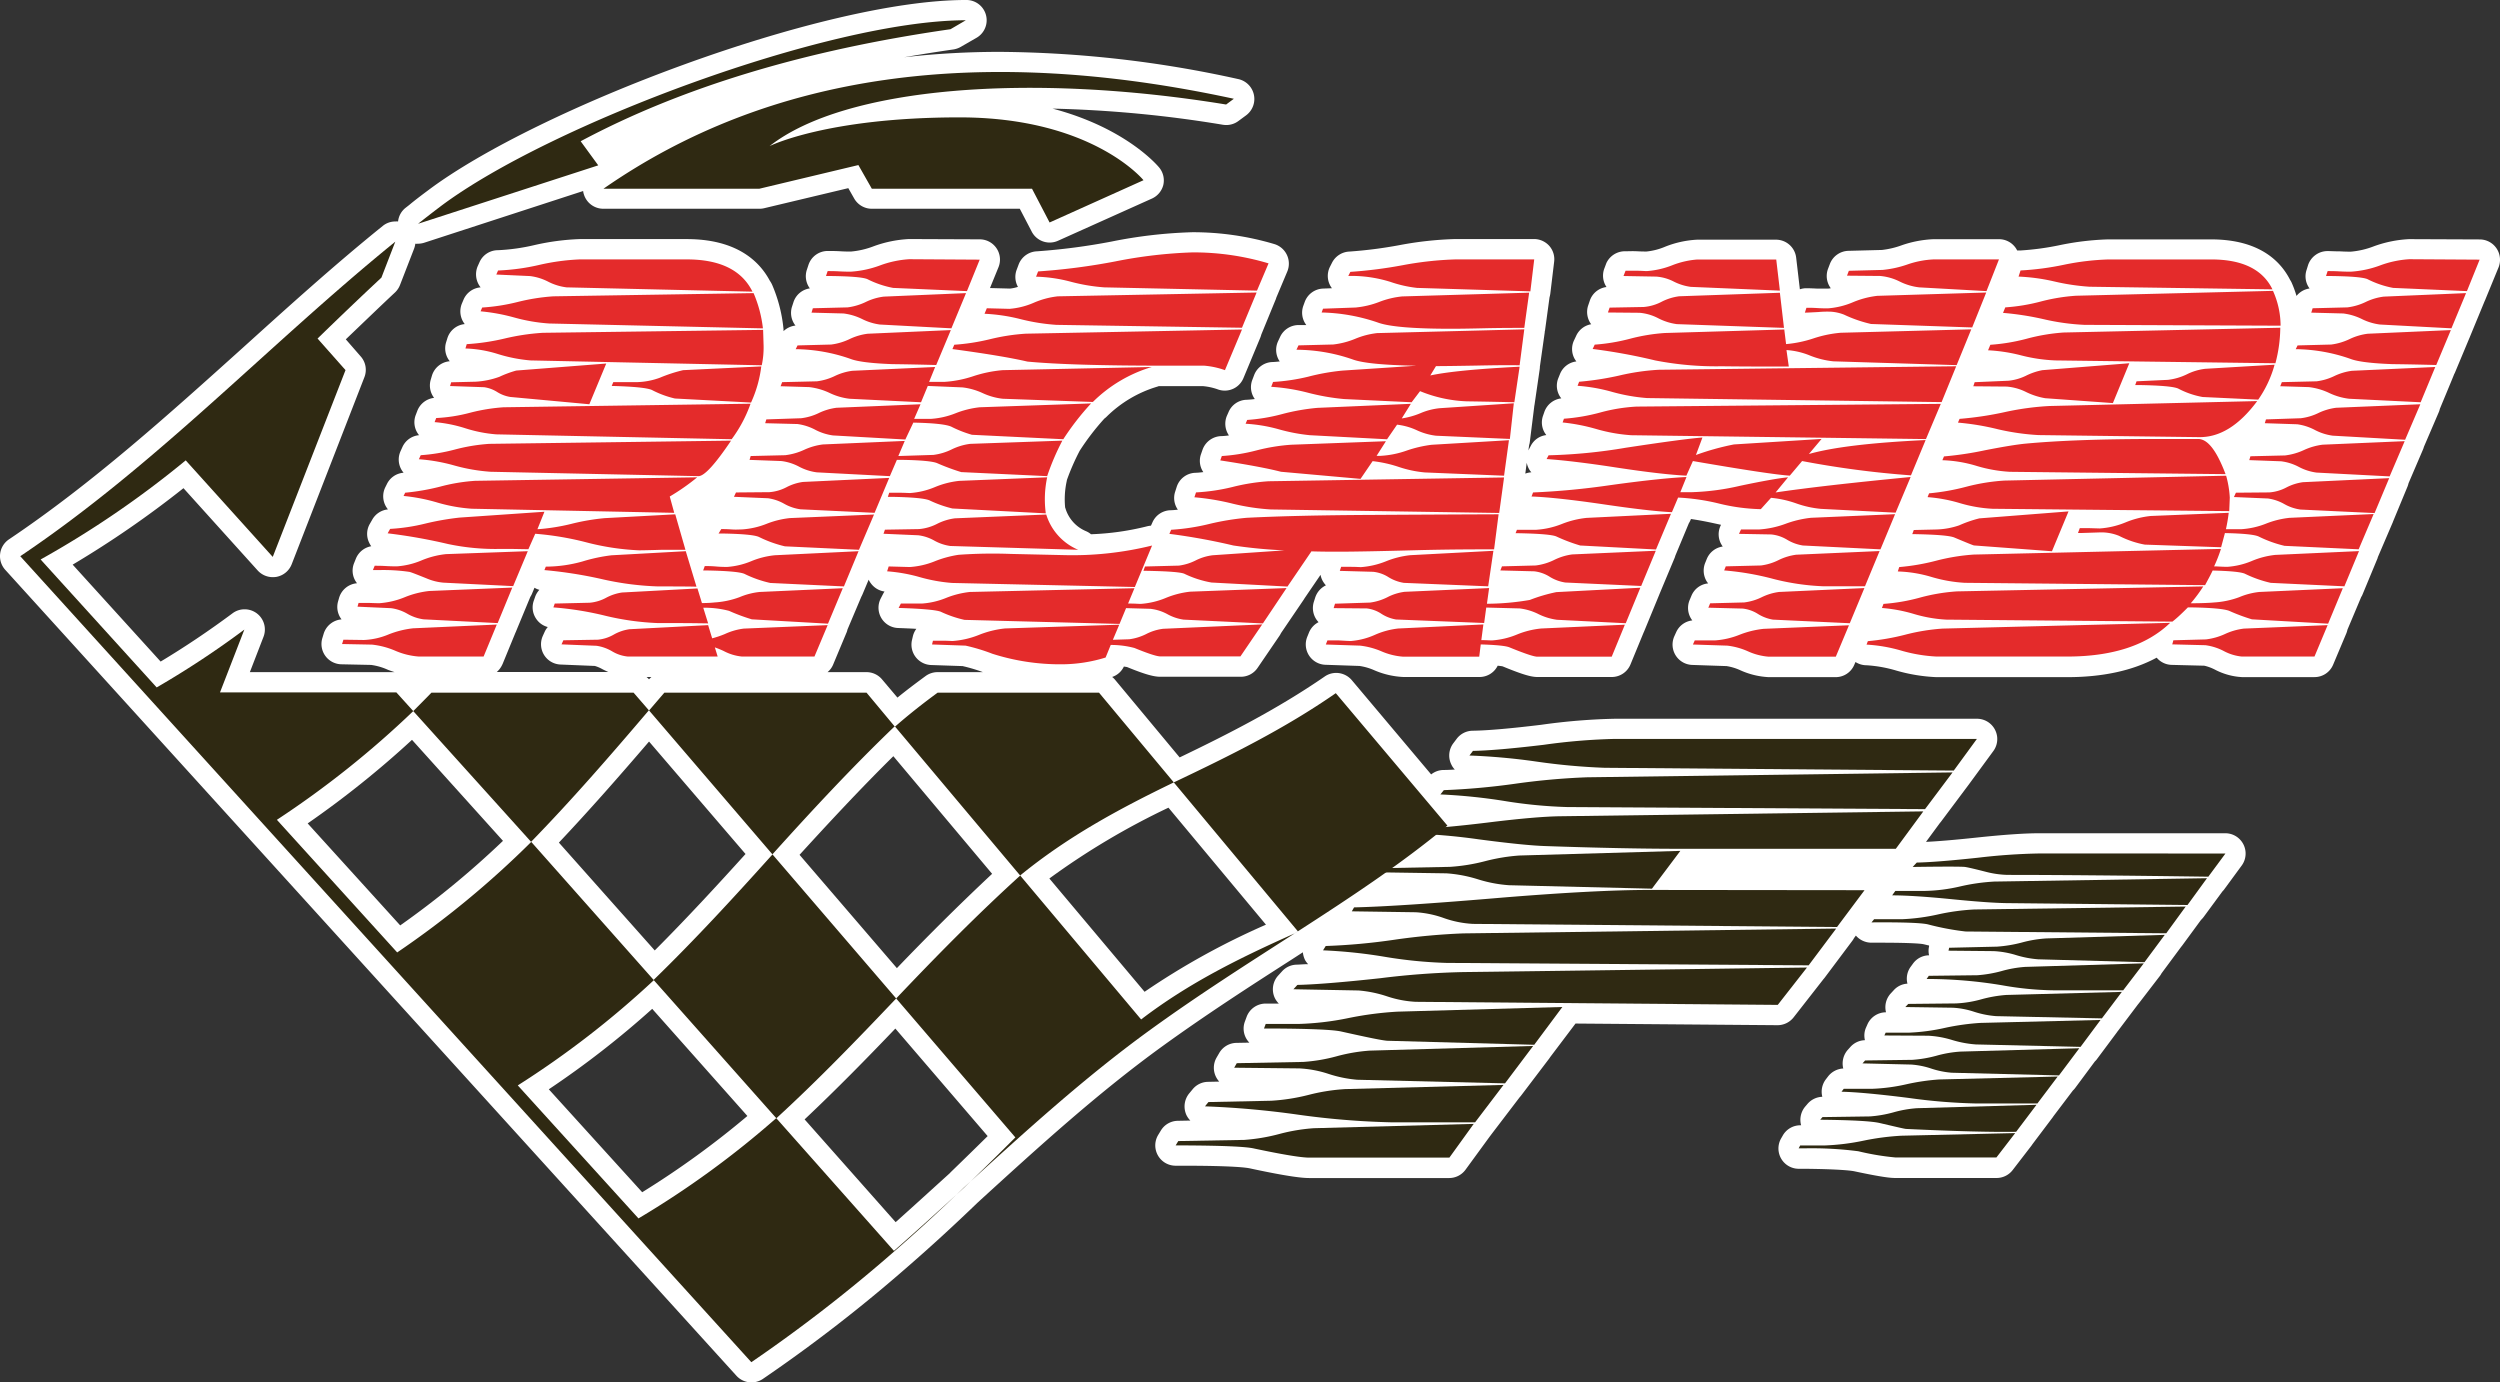
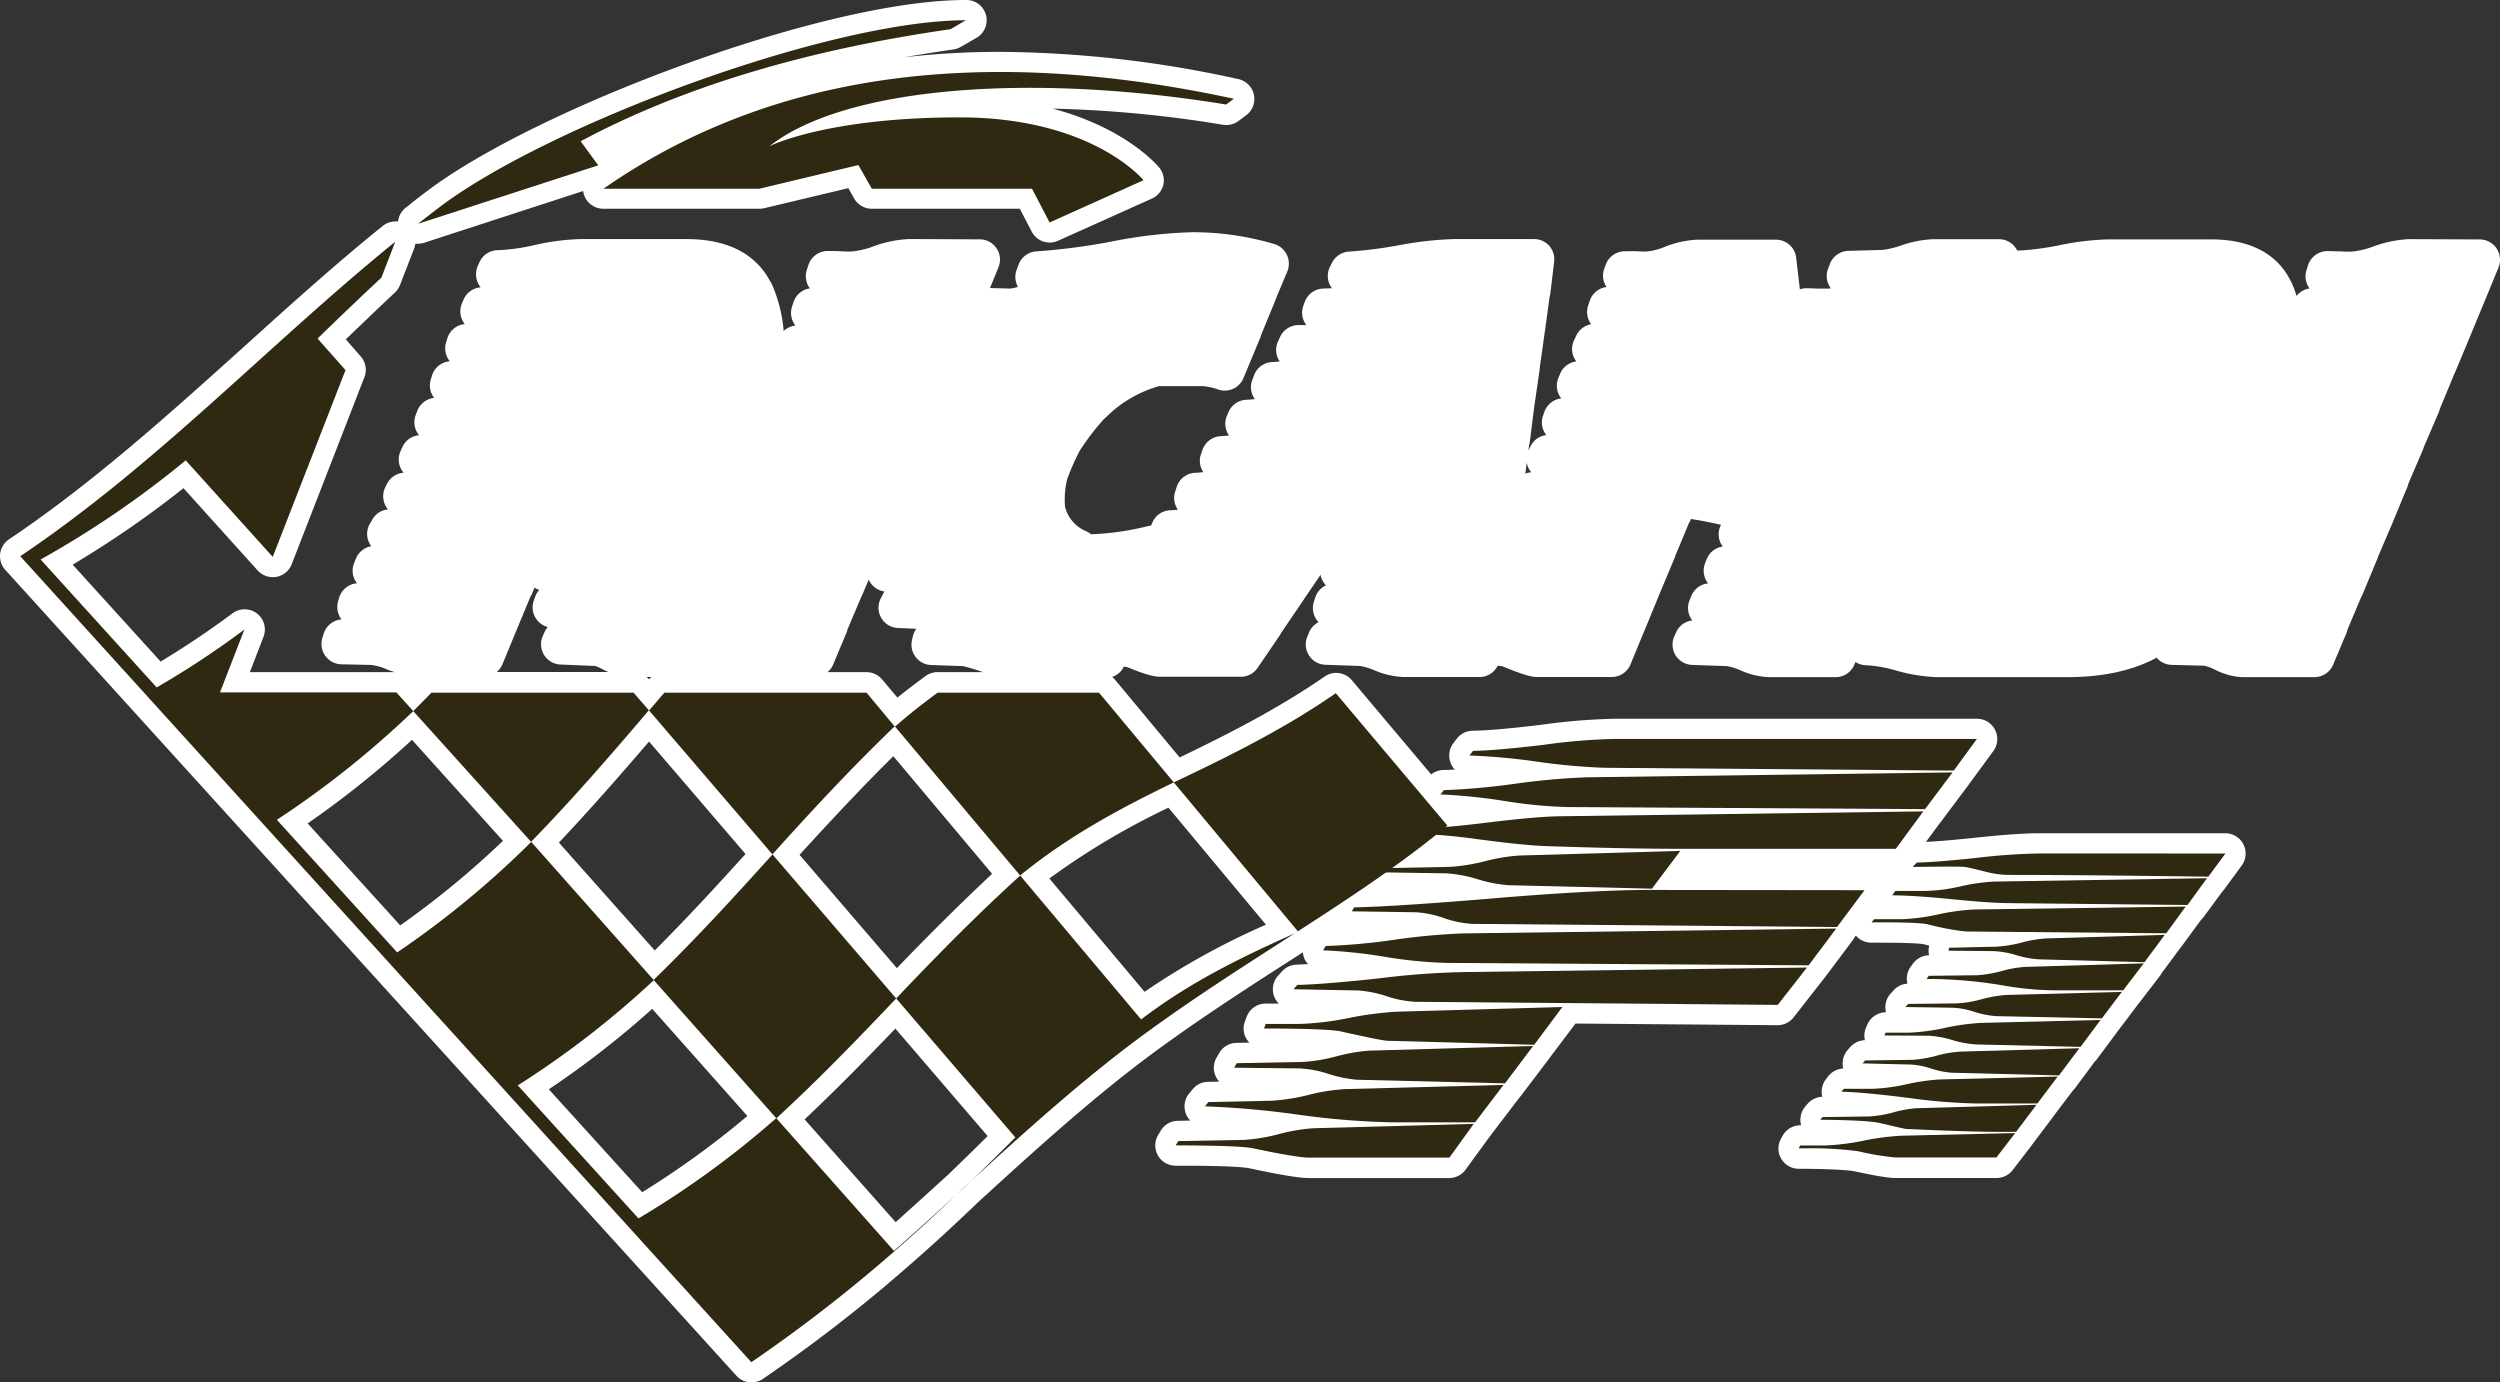
<svg xmlns="http://www.w3.org/2000/svg" viewBox="0 0 513.29 283.83">
  <rect x="0" y="0" width="513.29" height="283.83" fill="#333333" stroke="none" />
  <defs>
    <style>.cls-1{fill:#fff;}.cls-1,.cls-4{fill-rule:evenodd;}.cls-2,.cls-4{fill:#2f2912;}.cls-3{fill:#e42b2b;}</style>
  </defs>
  <title>ricambi_f1Risorsa 1</title>
  <g id="Livello_2" data-name="Livello 2">
    <g id="Livello_1-2" data-name="Livello 1">
      <path class="cls-1" d="M512.58,51a4.17,4.17,0,0,0-3.44-1.84l-14.54-.06a24.6,24.6,0,0,0-7.27,1.49,16.85,16.85,0,0,1-4.67,1.08c-.43,0-1.16,0-2.15-.06-1.15,0-2-.06-2.61-.06a4.22,4.22,0,0,0-4,2.83l-.31,1a4.14,4.14,0,0,0,.54,3.76.47.47,0,0,1,.06.09,4.17,4.17,0,0,0-2.68,1.53,21.2,21.2,0,0,0-1-2.73,3.26,3.26,0,0,0-.31-.55c-1.94-3.84-6.31-8.33-16.23-8.33H432.78a56.9,56.9,0,0,0-9.73,1.15,55.77,55.77,0,0,1-8.27,1.13,4.4,4.4,0,0,0-.62,0,4.29,4.29,0,0,0-.29-.5,4.17,4.17,0,0,0-3.45-1.82H397a22.78,22.78,0,0,0-6.61,1.27,17.4,17.4,0,0,1-4,.94l-6.89.18a4.19,4.19,0,0,0-3.78,2.65l-.38,1a4.2,4.2,0,0,0,.43,3.86,1.77,1.77,0,0,0,.12.17,3.76,3.76,0,0,1-.67.08l-2,0c-1-.05-1.8-.08-2.38-.08a4.08,4.08,0,0,0-1.3.22c0-.05-.76-6.51-.76-6.51a4.17,4.17,0,0,0-4.14-3.68H348.46a20.56,20.56,0,0,0-6.55,1.43,13.25,13.25,0,0,1-3.85,1c-.38,0-1,0-1.93-.05s-1.85,0-2.42,0A4.2,4.2,0,0,0,329.82,54l-.41,1.09a4.17,4.17,0,0,0,.43,3.84l0,0a4.15,4.15,0,0,0-3.44,2.84l-.34,1a4.23,4.23,0,0,0,.58,3.73.19.19,0,0,1,.06.07A4.17,4.17,0,0,0,323.59,69l-.42.89a4.15,4.15,0,0,0,.11,3.76,6,6,0,0,0,.37.56,4.15,4.15,0,0,0-3.37,2.61l-.34.84a4.16,4.16,0,0,0,.4,3.84c.08.1.15.21.22.29a4.21,4.21,0,0,0-3.46,2.73l-.27.78a4.12,4.12,0,0,0,.43,3.72c.09.11.15.22.22.31a4.11,4.11,0,0,0-3.16,2.16s-.48.9-.52,1l.16-1.13a2.87,2.87,0,0,0,.14-.66L315,83.5a1.67,1.67,0,0,1,.05-.31l1.06-7.28a3.38,3.38,0,0,0,.05-.62l1-7.07s0-.23.05-.31l.93-6.85a6.08,6.08,0,0,0,.16-.74l.79-6.57a4.15,4.15,0,0,0-1-3.27,4.21,4.21,0,0,0-3.12-1.4H298.82a71.81,71.81,0,0,0-11.54,1.26,90.21,90.21,0,0,1-10.22,1.31,4.2,4.2,0,0,0-3.58,2.3l-.42.83a4.19,4.19,0,0,0,.18,4.07l.22.33-1.82.07A4.17,4.17,0,0,0,267.88,62l-.28.77a4.16,4.16,0,0,0,.46,3.76,2.12,2.12,0,0,0,.15.21l-1.69,0a4.19,4.19,0,0,0-3.69,2.42l-.42.9a4.2,4.2,0,0,0,.24,4l.11.15c-.64.07-1.12.11-1.47.12a4.15,4.15,0,0,0-3.78,2.64l-.38,1a4.17,4.17,0,0,0,.41,3.83,1,1,0,0,1,.09.13c-.74.1-1.28.13-1.66.15a4.13,4.13,0,0,0-3.74,2.55l-.34.77a4.23,4.23,0,0,0,.35,3.88l.08.12a13.56,13.56,0,0,1-1.57.14,4.21,4.21,0,0,0-3.83,2.74l-.31.89a4.13,4.13,0,0,0,.32,3.56l.13.2c-.7.09-1.21.13-1.59.14a4.17,4.17,0,0,0-3.85,2.82l-.32,1a4.16,4.16,0,0,0,.49,3.69.13.13,0,0,1,.05.06c-.64.08-1.13.11-1.48.12a4.16,4.16,0,0,0-3.73,2.46l-.32.71a4.63,4.63,0,0,0-.88.15A54.94,54.94,0,0,1,224,109.69a3.91,3.91,0,0,0-1-.62,7.4,7.4,0,0,1-4.26-4.74.69.69,0,0,0-.05-.13,17.45,17.45,0,0,1,.31-5.35l.06-.32a47,47,0,0,1,2.63-6s0,0,0,0a50.88,50.88,0,0,1,5.07-6.6,3,3,0,0,0,.44-.37,24.93,24.93,0,0,1,10.36-6.16,3.59,3.59,0,0,0,.35-.12c.37,0,9.08,0,9.08,0a12.32,12.32,0,0,1,3,.65,4.2,4.2,0,0,0,1.47.27,4.15,4.15,0,0,0,3.84-2.57l3.46-8.31a4.79,4.79,0,0,0,.21-.64l2.87-7a3.1,3.1,0,0,0,.21-.58l2.25-5.35a4.2,4.2,0,0,0-2.63-5.63,58.6,58.6,0,0,0-16.88-2.44,97.62,97.62,0,0,0-16.6,1.92,129.73,129.73,0,0,1-15.29,2,4.19,4.19,0,0,0-3.74,2.66l-.4,1.07a4.18,4.18,0,0,0,.24,3.57,8,8,0,0,1-1.62.35l-4.12-.11L205,54.88a4.16,4.16,0,0,0-3.85-5.74l-14.52-.06a24.6,24.6,0,0,0-7.28,1.49,17,17,0,0,1-4.68,1.08c-.42,0-1.14,0-2.14-.06s-2-.06-2.6-.06A4.16,4.16,0,0,0,166,54.36l-.33,1a4.2,4.2,0,0,0,.54,3.76l.07.09a4.14,4.14,0,0,0-3.39,2.9l-.29.89a4.2,4.2,0,0,0,.59,3.67,1.15,1.15,0,0,0,.14.17,4.25,4.25,0,0,0-2.46,1.15v-.29a3.93,3.93,0,0,0-.06-.6s0,0,0-.08a30.27,30.27,0,0,0-2.21-8.39,5,5,0,0,0-.55-1c-2.13-4-6.8-8.54-17.06-8.54H119a49.22,49.22,0,0,0-9.23,1.22,40.65,40.65,0,0,1-7.53,1.06,4.14,4.14,0,0,0-3.8,2.48l-.37.83A4.27,4.27,0,0,0,98.68,59a4.16,4.16,0,0,0-3.52,2.55l-.33.78a4.23,4.23,0,0,0,.59,4.21,4.15,4.15,0,0,0-3.56,2.88l-.28.9a4.22,4.22,0,0,0,.7,3.77l.07.08a4.18,4.18,0,0,0-3.68,3l-.23.78a4.17,4.17,0,0,0,.6,3.62,1.25,1.25,0,0,0,.08.12,4.19,4.19,0,0,0-3.43,2.64l-.32.84A4.16,4.16,0,0,0,85.78,89a2.33,2.33,0,0,0,.27.35,4.16,4.16,0,0,0-3.43,2.44l-.38.84a4.16,4.16,0,0,0,.26,3.93c.11.18.24.34.36.5a4.14,4.14,0,0,0-3.42,2.32l-.33.66a4.19,4.19,0,0,0,.16,4,5.36,5.36,0,0,0,.38.55,4.15,4.15,0,0,0-3.21,2.08l-.51.89a4.11,4.11,0,0,0-.11,3.91,4.18,4.18,0,0,0,.4.68,4.2,4.2,0,0,0-3.14,2.52l-.36.9a4.11,4.11,0,0,0,.38,3.9,2.83,2.83,0,0,0,.2.28,4.19,4.19,0,0,0-3.68,3l-.22.77A4.17,4.17,0,0,0,70,127a1,1,0,0,1,.12.17,4.19,4.19,0,0,0-3.66,2.93l-.27.89a4.17,4.17,0,0,0,3.91,5.4l6.09.13a12.25,12.25,0,0,1,3.45,1c.49.19.93.33,1.37.48H51.3l2.79-7.22a4.15,4.15,0,0,0-3.87-5.68,4.1,4.1,0,0,0-2.49.83c-4.89,3.63-9.74,6.89-14.75,9.9L14.92,115.93a205.56,205.56,0,0,0,22.75-15.7l15.24,16.9A4.19,4.19,0,0,0,56,118.5a4.87,4.87,0,0,0,.76-.06,4.18,4.18,0,0,0,3.13-2.59L74.82,77.44a4.15,4.15,0,0,0-.76-4.26L71,69.67C74.84,66,78.06,62.89,81.15,60a4.27,4.27,0,0,0,1-1.54l2.85-7.35a4.54,4.54,0,0,0,.27-1.07,3.08,3.08,0,0,0,.53,0,4.45,4.45,0,0,0,1.29-.2l32.64-10.62a3.11,3.11,0,0,0,.16.72,4.17,4.17,0,0,0,4,2.92h32a4,4,0,0,0,1-.11l17.28-4.12,1.21,2.13a4.16,4.16,0,0,0,3.62,2.1h30.38l2.45,4.7a4.16,4.16,0,0,0,3.69,2.24,4.12,4.12,0,0,0,1.71-.37l19.28-8.66A4.2,4.2,0,0,0,238.84,38a4.15,4.15,0,0,0-.83-3.59c-.36-.44-6.86-8.14-21.9-12.11a246.6,246.6,0,0,1,35,3.32,4.91,4.91,0,0,0,.67.05,4.12,4.12,0,0,0,2.48-.82l1.6-1.18a4.18,4.18,0,0,0-1.61-7.43,232.42,232.42,0,0,0-48.83-5.59,173,173,0,0,0-19.8,1.11q5-.87,10.15-1.61a4.36,4.36,0,0,0,1.48-.52l3.16-1.82A4.16,4.16,0,0,0,198.3,0C168.88,0,110.3,22.3,88,39,86.66,40,85.32,41,84,42.1l-.68.53a4.12,4.12,0,0,0-1.59,2.84,4.7,4.7,0,0,0-.53,0,4.09,4.09,0,0,0-2.63.93c-10,8.07-19.59,16.76-28.9,25.17C34.59,85.14,19,99.21,1.84,110.74A4.17,4.17,0,0,0,1.08,117L151.2,282.46a4.17,4.17,0,0,0,5.39.68,312.19,312.19,0,0,0,29.79-23.08c4.52-3.92,9.25-8.24,14.34-13.14l.74-.68c11.8-10.76,24-21.88,37.14-31.39,9-6.51,17.88-12.25,26.51-17.78l2.39-1.55a4.63,4.63,0,0,0,.46,1.61,4.38,4.38,0,0,0,.62.83c-.86,0-1.63.08-2.33.1a4.15,4.15,0,0,0-3,1.34l-.81.89a4.19,4.19,0,0,0-.76,4.48,4.23,4.23,0,0,0,.88,1.28h-2.7a4.17,4.17,0,0,0-3.9,2.7l-.35.95a4.12,4.12,0,0,0,.46,3.83,4,4,0,0,0,.44.54l-2.65.05a4.16,4.16,0,0,0-3.55,2.11l-.54.93a4.19,4.19,0,0,0,0,4.14,4.34,4.34,0,0,0,.56.77l-2.32.05a4.14,4.14,0,0,0-3.14,1.52l-.72.87a4.23,4.23,0,0,0-.56,4.42,4.41,4.41,0,0,0,.8,1.14l-2.57.05a4.13,4.13,0,0,0-3.48,2l-.54.89a4.17,4.17,0,0,0,3.56,6.33h1.42c10.54,0,13.11.4,13.77.53,8.28,1.79,11,2,12.27,2h28.72a4.16,4.16,0,0,0,3.37-1.73l5-6.85c.08-.1.17-.21.25-.33L312,225.3c.1-.1.19-.22.29-.34l5.83-7.68.15-.23s5.21-6.9,5.21-6.9l41.48.34a4.2,4.2,0,0,0,3.29-1.6l6-7.68a.83.83,0,0,0,.12-.16,3.37,3.37,0,0,0,.3-.36l5.65-7.54a4,4,0,0,0,.34-.54l.38-.52a4.24,4.24,0,0,0,3.17,1.46H386c6.92,0,8.58.24,8.87.3s.81.2,1.2.28l0,.18a4,4,0,0,0,0,1.83h0a4.12,4.12,0,0,0-3.35,1.77l-.46.63a4.14,4.14,0,0,0-.63,3.42,4.08,4.08,0,0,0-2.81,1.34l-.59.64a4.17,4.17,0,0,0-1,3.9h0a4.17,4.17,0,0,0-3.83,2.51l-.26.59a4.05,4.05,0,0,0-.24,2.63,4.15,4.15,0,0,0-3,1.4l-.53.59a4.24,4.24,0,0,0-.92,3.82,4.21,4.21,0,0,0-3.12,1.63l-.46.6a4.21,4.21,0,0,0-.72,3.58,4.17,4.17,0,0,0-3.06,1.48l-.47.55a4.23,4.23,0,0,0-.82,3.82h-.09A4.14,4.14,0,0,0,366,233.2l-.34.59a4.17,4.17,0,0,0,3.66,6.18h1.32c7.27.08,9.48.39,10.07.51,5.67,1.21,7.44,1.38,8.42,1.38h20.8a4.16,4.16,0,0,0,3.32-1.65l3.85-5c.07-.1.14-.19.19-.28l4.19-5.56c.06-.08.1-.16.17-.25l3.95-5.22a3.66,3.66,0,0,0,.52-.59l4-5.39a2.67,2.67,0,0,0,.42-.47l4.12-5.53a2.36,2.36,0,0,1,.23-.31l4.12-5.46a2.88,2.88,0,0,0,.22-.27l4.25-5.53a3.21,3.21,0,0,0,.31-.5l4-5.4.27-.34,3.83-5.22a5.88,5.88,0,0,0,.53-.59l3.89-5.29a3.07,3.07,0,0,0,.41-.48l3.53-4.81a4.17,4.17,0,0,0-3.36-6.64H418.7c-3.08,0-7.34.3-13,.9q-6.46.69-10.26.87c1.41-1.92,2.83-3.84,2.83-3.85a4.19,4.19,0,0,0,.28-.34l5.65-7.55c.07-.08.12-.17.18-.25a1.67,1.67,0,0,0,.12-.16l4.76-6.49a4.17,4.17,0,0,0-3.37-6.64h-74.3a126.23,126.23,0,0,0-15.15,1.24c-6.32.77-11.06,1.18-14.08,1.22a4.16,4.16,0,0,0-3.28,1.66l-.71.94A4.17,4.17,0,0,0,298,157a3.52,3.52,0,0,0,.7,1c-.86.05-1.63.09-2.32.09a4.17,4.17,0,0,0-2.54.91l-16.3-19.36a4.23,4.23,0,0,0-3.21-1.48,4.11,4.11,0,0,0-2.35.74c-9.61,6.63-19.9,11.86-29.78,16.61l-13.31-16a3.85,3.85,0,0,0-.55-.52,4.08,4.08,0,0,0,2.41-2.14l.64.1h0c4.13,1.7,5.7,2,6.9,2h16.47a4.14,4.14,0,0,0,3.44-1.82l4.48-6.57A3.36,3.36,0,0,0,263,130l4.66-6.86a3.21,3.21,0,0,0,.19-.31l3.28-4.81a4,4,0,0,0,.67,1.62,4.63,4.63,0,0,0,.43.54,4.23,4.23,0,0,0-2.2,2.52l-.29.91a4.22,4.22,0,0,0,.62,3.7,5.12,5.12,0,0,0,.36.43,4.17,4.17,0,0,0-2,2.22l-.34.84a4.18,4.18,0,0,0,3.74,5.69l7,.24a11.77,11.77,0,0,1,3.06.89,16.91,16.91,0,0,0,6,1.38h15.58a4.16,4.16,0,0,0,3.74-2.32c.6.06.91.11,1,.13,4.43,1.83,6,2.19,7.2,2.19h15.21a4.16,4.16,0,0,0,3.85-2.57l2.7-6.56a2.92,2.92,0,0,0,.14-.31l3-7.29a1.57,1.57,0,0,0,.09-.23s3.07-7.34,3.07-7.34a3.57,3.57,0,0,0,.21-.6l2.78-6.67a4.21,4.21,0,0,0,.33-.63l.1-.24c1.22.18,2.8.45,4.93.92l1.24.27-.08.17a4.15,4.15,0,0,0,.24,4,3,3,0,0,0,.2.29,4.17,4.17,0,0,0-3.3,2.6l-.34.84a4.25,4.25,0,0,0,.4,3.81l.24.32a4.13,4.13,0,0,0-3.44,2.56l-.38.9a4.2,4.2,0,0,0,.36,3.85c.07.11.14.19.21.29a4.15,4.15,0,0,0-3.32,2.43l-.38.84a4.18,4.18,0,0,0,3.66,5.87l7.08.24a10.8,10.8,0,0,1,2.85.87,16,16,0,0,0,5.8,1.4h13.73a4.15,4.15,0,0,0,3.84-2.55l.24-.56a4.22,4.22,0,0,0,2.27.67,27,27,0,0,1,6.11,1.09,35,35,0,0,0,8.25,1.35h26.83c7.28,0,13.43-1.33,18.38-4a4.14,4.14,0,0,0,3.08,1.48l6.7.17a9.33,9.33,0,0,1,2.21.82,13.52,13.52,0,0,0,5.5,1.52H475.2a4.14,4.14,0,0,0,3.83-2.55l2.72-6.46a4.71,4.71,0,0,0,.22-.73l2.83-6.72a2.3,2.3,0,0,0,.26-.49l3-7.23a1.83,1.83,0,0,0,.15-.45l3-7a2,2,0,0,0,.12-.31s3-7.25,3-7.25a5.2,5.2,0,0,0,.18-.61l3-7a2.74,2.74,0,0,0,.15-.46l3.06-7.13a3,3,0,0,0,.21-.66s2.91-7,2.92-7.07.1-.2.15-.3l3-7.18a1.45,1.45,0,0,0,.11-.26s3.05-7.39,3.07-7.43a2.83,2.83,0,0,0,.15-.35L513,54.88A4.2,4.2,0,0,0,512.58,51ZM171.07,136.42l2.7-6.46a3.26,3.26,0,0,0,.23-.71l2.85-6.74c.08-.15.17-.32.24-.49l1.26-3a3.69,3.69,0,0,0,.39.66,4.18,4.18,0,0,0,2.87,1.77,4.92,4.92,0,0,0-.31.51l-.46.89a4.17,4.17,0,0,0,3.56,6.09c1.53.06,2.76.11,3.74.17a4.13,4.13,0,0,0-.71,1.51l-.18.77a4.19,4.19,0,0,0,3.91,5.15l6.48.22A33.62,33.62,0,0,1,201.8,138h-9.28a4.18,4.18,0,0,0-2.45.78c-2,1.47-3.95,2.93-5.81,4.45l-3.16-3.74a4.18,4.18,0,0,0-3.19-1.49h-8A4,4,0,0,0,171.07,136.42Zm-37.81,15.83,19.81,23.09c-5.67,6.27-12,13.15-18.64,19.8L114.75,173C120.87,166.51,126.76,159.83,133.26,152.25ZM132.75,139h1a5.56,5.56,0,0,0-.5.47h0A4.19,4.19,0,0,0,132.75,139Zm-29.6-2.57,2.69-6.55a1.83,1.83,0,0,0,.14-.32l2.9-7a4.47,4.47,0,0,0,.33-.61l.53-1.28a3.52,3.52,0,0,0,1,.43,4.31,4.31,0,0,0-.86,1.41l-.27.78a4.13,4.13,0,0,0,.47,3.75,4.08,4.08,0,0,0,2.39,1.7,3.85,3.85,0,0,0-.65,1l-.38.84a4.17,4.17,0,0,0,3.64,5.86l7.06.29a7.75,7.75,0,0,1,1.58.68c.42.22.8.39,1.17.56H102A4.39,4.39,0,0,0,103.15,136.4ZM82.17,190l-19-20.94A198.19,198.19,0,0,0,84.59,151.9l18.68,20.74A183.32,183.32,0,0,1,82.17,190Zm49.69,54.79-19.18-21.14a188.71,188.71,0,0,0,21.23-16.52l19.54,22A182,182,0,0,1,131.86,244.78Zm63.24-4c-3.65,3.31-7.4,6.73-11.21,10.14L165.2,229.83c6.54-6.16,12.76-12.51,18.63-18.65l18.95,22.08C200.44,235.57,197.77,238.18,195.1,240.76Zm-10.94-42-20-23.28c5.48-6,12.14-13.22,19.26-20.25l20.28,24.15C196.65,186,190,192.67,184.16,198.76Zm55.76-32.94,20,24A152.19,152.19,0,0,0,235,203.63l-19.55-23.26A151.13,151.13,0,0,1,239.92,165.82Zm73.25-68.58.29-2.26a4.8,4.8,0,0,0,.46,1.28,3.67,3.67,0,0,0,.49.68A4.33,4.33,0,0,0,313.17,97.24Z" />
      <path class="cls-2" d="M302.58,230.75l-5,6.93H268.84c-1.73,0-5.53-.64-11.4-1.88-1.67-.39-6.55-.59-14.62-.63h-1.44l.54-.89,13.55-.24a38.17,38.17,0,0,0,7.18-1.21,37.28,37.28,0,0,1,7.09-1.19Zm6.12-8-5.84,7.68H285.63a164.39,164.39,0,0,1-19.11-1.57,184.6,184.6,0,0,0-19.12-1.71l.71-.88L261,226a40.61,40.61,0,0,0,7.63-1.19,39.66,39.66,0,0,1,7.53-1.2Zm6.08-8L309,222.43l-30.35-.74a25.72,25.72,0,0,1-5.88-1.2,22.57,22.57,0,0,0-6-1.13l-13.37-.14.53-.93,13.65-.26a34.44,34.44,0,0,0,6.86-1.16,35,35,0,0,1,6.78-1.16Zm6-8L315,214.51l-30-.82c-.9,0-4.09-.67-9.61-1.9q-2.43-.56-14.17-.62h-1.7l.35-.94h6.82a58.34,58.34,0,0,0,10.14-1.2,70.14,70.14,0,0,1,10.06-1.32ZM371,198.65l-6,7.67-74.31-.63a22,22,0,0,1-5.92-1.13,24.91,24.91,0,0,0-5.83-1.2l-13.38-.25.81-.89q5.48-.12,17.05-1.38a163.75,163.75,0,0,1,17.16-1.26Q302,199.58,371,198.65Zm6-8-5.66,7.55-74.4-.5a92.65,92.65,0,0,1-12.73-1.27,101.63,101.63,0,0,0-12.57-1.31l.55-.89a126.48,126.48,0,0,0,14.12-1.29,135,135,0,0,1,14.13-1.3Zm5.82-7.88-5.65,7.56-74.75-.64a21.23,21.23,0,0,1-5.93-1.18,20.55,20.55,0,0,0-5.83-1.21l-13.11-.19.46-.81q9.15-.2,30.34-2,19.47-1.59,30.32-1.58ZM345,174.7l-5.83,7.76-29.35-.71a27.61,27.61,0,0,1-6.36-1.21,27.82,27.82,0,0,0-6.48-1.23l-13.37-.2.73-.87,13.36-.26a38,38,0,0,0,7.18-1.16,38.61,38.61,0,0,1,7.08-1.17Zm49.89-8.11-5.65,7.68h-44.6q-11.29,0-27.37-.56-4.31-.14-13.73-1.39a125.44,125.44,0,0,0-13.82-1.19l.72-.95q5-.08,14.94-1.29c6.6-.82,11.59-1.25,14.94-1.3Zm6-8-5.65,7.54-73.5-.43a96.66,96.66,0,0,1-13-1.27,115.7,115.7,0,0,0-13-1.32l.7-.88a143.74,143.74,0,0,0,14.68-1.32,143.15,143.15,0,0,1,14.77-1.32Zm5-6.88-4.75,6.5-71.7-.57a130.1,130.1,0,0,1-13.87-1.26,130.32,130.32,0,0,0-13.87-1.26l.72-.95q4.77-.08,14.54-1.25a123.81,123.81,0,0,1,14.63-1.21Z" />
      <path class="cls-2" d="M413.75,232.64l-3.85,5H389.1a53.07,53.07,0,0,1-7.56-1.27,74.27,74.27,0,0,0-10.88-.6h-1.37l.32-.59h5.09a47.36,47.36,0,0,0,8-1,52.08,52.08,0,0,1,7.72-1Zm4.38-5.81-4.19,5.55q-7.56.12-22.55-.59c-.31,0-2.08-.43-5.35-1.19-1.65-.41-5.75-.63-12.32-.7l.46-.54,9.72-.14a24.32,24.32,0,0,0,4.86-.84,23.59,23.59,0,0,1,4.85-.85Zm4.35-5.8-4.17,5.53H405.67a117,117,0,0,1-13.82-1.14c-6.27-.79-10.84-1.21-13.76-1.27l.46-.6h2.87l2.94,0a37.4,37.4,0,0,0,7-.92,44.75,44.75,0,0,1,6.81-1Zm4.44-5.81-4.18,5.58-22-.55a17.75,17.75,0,0,1-4.18-.84,16.49,16.49,0,0,0-4.16-.84l-10-.24.54-.6,9.72-.13a25.15,25.15,0,0,0,4.95-.85,23.82,23.82,0,0,1,4.89-.84Zm21.84-29.09-4,5.49-41.21-.37a54.66,54.66,0,0,1-7.75-1.47c-1.4-.31-5.23-.45-11.55-.4l.53-.65,5.74,0a41.58,41.58,0,0,0,7.46-1,45.27,45.27,0,0,1,7.34-1Zm-17.48,23.28-4.11,5.53-21.5-.5a22.1,22.1,0,0,1-4.86-.91,20.05,20.05,0,0,0-4.92-.88l-9-.05.27-.58H392a41.13,41.13,0,0,0,7.41-1,48.67,48.67,0,0,1,7.2-1Zm21.85-29.1-4,5.5-36.58-.38c-2.61,0-6.58-.29-11.93-.82s-9.38-.78-12.13-.78l.65-.91,6.07,0a34.47,34.47,0,0,0,7.24-.92,40.64,40.64,0,0,1,7-1Zm-17.48,23.34-4.1,5.44-21.7-.46a19.4,19.4,0,0,1-4.48-.88,16.74,16.74,0,0,0-4.46-.85l-9.71-.14.59-.64,9.77-.1a23,23,0,0,0,5.22-.84,26.42,26.42,0,0,1,5.15-.9Zm21.27-28.41L453.4,180q-26.62-.37-41.21-.37a19.44,19.44,0,0,1-4.44-.63c-2.3-.59-3.74-.92-4.29-1s-4.16-.1-10.76,0l.84-.9q4.05-.08,12.59-1a125.7,125.7,0,0,1,12.57-.87Zm-16.77,22.55-4.23,5.54q-6.27,0-12.46,0a64.1,64.1,0,0,1-12.18-1A93.25,93.25,0,0,0,395.57,201l.44-.65,10-.12a25.83,25.83,0,0,0,4.93-.85,23.6,23.6,0,0,1,4.86-.86Zm4.31-5.85-4.17,5.62-21.85-.6a21,21,0,0,1-4.53-.87,18.73,18.73,0,0,0-4.59-.81l-9.26-.09.13-.6,9.85-.23a27.05,27.05,0,0,0,5.09-.85,25,25,0,0,1,5.08-.84Z" />
-       <path class="cls-3" d="M509.11,53.31l-2.61,6.46-15.16-.66a19.59,19.59,0,0,1-5.27-1.8q-1.41-.6-8.5-.65l.33-1c.55,0,1.37,0,2.45.06s1.84.06,2.31.06a20.93,20.93,0,0,0,6-1.28,20.89,20.89,0,0,1,6-1.28Zm-2.79,6.87-3,7.23-14.68-.78a11.65,11.65,0,0,1-3.72-1.13,11.93,11.93,0,0,0-3.81-1.14l-6.57-.17.28-.9,7.13-.18A12,12,0,0,0,485.72,62a11.9,11.9,0,0,1,3.71-1.1Zm-3.12,7.59-3,7.17c-3-.08-6-.14-9.06-.18-4.23-.16-7.07-.51-8.54-1.07a34.79,34.79,0,0,0-11.25-2l.38-.77,6.91-.18a12.5,12.5,0,0,0,3.75-1.11,12,12,0,0,1,3.76-1.11ZM500,75.35l-3,7.24-14.7-.72a13.09,13.09,0,0,1-4.11-1.2,13.17,13.17,0,0,0-4.15-1.19l-5.87-.18.33-.84,7.13-.17a11.71,11.71,0,0,0,3.64-1.08,12,12,0,0,1,3.63-1.08ZM496.93,83l-3.12,7.29-14.88-.84a11.1,11.1,0,0,1-3.63-1.16,10.84,10.84,0,0,0-3.64-1.18L465,86.89l.24-.78,7.14-.24A11.27,11.27,0,0,0,476,84.8a12,12,0,0,1,3.65-1.08Zm-3.21,7.58-3.09,7.23-15-.78a10.71,10.71,0,0,1-3.61-1.15,10.48,10.48,0,0,0-3.68-1.17l-6.53-.24.24-.79,7.1-.17a12.81,12.81,0,0,0,3.89-1.11,13,13,0,0,1,3.85-1.1Zm-3.18,7.59-3,7.17-15.21-.72a9.38,9.38,0,0,1-3.33-1.13,9.42,9.42,0,0,0-3.34-1.14l-7-.3.41-.89,6.86-.06a8.84,8.84,0,0,0,3.47-1,10.48,10.48,0,0,1,3.44-1.1ZM452.37,120.4a30.41,30.41,0,0,1-2.57,3.46c2.52,0,4.14-.1,4.86-.17a17.87,17.87,0,0,0,5.09-1.08,14.48,14.48,0,0,1,4.14-1.07l17.13-.77L478,128.05l-15.64-.89a38.25,38.25,0,0,1-4.66-1.74c-1-.39-3.52-.64-7.7-.71h-.79c-.93.92-2,2-3.18,2.92l-46.43-.41a28.33,28.33,0,0,1-6.67-1.17,31.4,31.4,0,0,0-6.54-1.22l.32-.84a38.36,38.36,0,0,0,7.48-1.29,38.42,38.42,0,0,1,7.61-1.28Zm25.53,7.95-2.7,6.45H460.29a9.86,9.86,0,0,1-3.73-1.14,11.3,11.3,0,0,0-3.76-1.19L446,132.3l.23-.84,6.68-.18a13,13,0,0,0,3.9-1.1,13,13,0,0,1,3.9-1.12ZM102,128.23l-2.71,6.57H86a14.85,14.85,0,0,1-4.84-1.19,16.57,16.57,0,0,0-4.77-1.26l-6.16-.12.28-.89,4.19.06a14.61,14.61,0,0,0,5.08-1.14A19.28,19.28,0,0,1,84.82,129Zm3.18-7.59-3,7.29-15.21-.77A9.12,9.12,0,0,1,83.61,126a9.05,9.05,0,0,0-3.31-1.13l-6.9-.31.22-.77h2.15q1.5.06,2.1.06a16.82,16.82,0,0,0,5.2-1.22,18.68,18.68,0,0,1,5.06-1.29Zm3.18-7.47-3,7.17-14.29-.71a11.28,11.28,0,0,1-3.54-.9c-1.89-.75-3-1.2-3.45-1.31a37.28,37.28,0,0,0-6.4-.37H76.56l.37-.89c.54,0,1.31,0,2.34.06s1.77.06,2.24.06a15.84,15.84,0,0,0,5.06-1.23,17.81,17.81,0,0,1,5-1.28Zm32.37-.29c-1.21,0-2.8,0-4.76,0-2.58.08-4.17.11-4.76.11a51.38,51.38,0,0,1-10.68-1.6,60.72,60.72,0,0,0-10.64-1.8l-1.4,3.17c-1.11,0-2.64-.06-4.58-.06h-1a47.22,47.22,0,0,1-10.91-1,111.83,111.83,0,0,0-12.41-2.2l.51-.91a38.81,38.81,0,0,0,7.14-1.07,55.91,55.91,0,0,1,7.1-1.25l17.44-1.2-1.44,3.59a40.64,40.64,0,0,0,7-1.11,44.61,44.61,0,0,1,6.85-1.17l14.45-.78ZM143.15,98a44.65,44.65,0,0,1-5.64,3.94l.92,3.35-41.57-.84a32.71,32.71,0,0,1-7-1.25,36.82,36.82,0,0,0-7-1.37l.33-.67a46.18,46.18,0,0,0,7.19-1.25,37,37,0,0,1,7.18-1.19Zm6.95-7.53c-3.3,4.9-5.53,7.33-6.72,7.29l-42.69-.9a37,37,0,0,1-7.38-1.28A36.36,36.36,0,0,0,86,94.29l.38-.83a37,37,0,0,0,7-1.16,37.14,37.14,0,0,1,7.08-1.17Zm4-7.58a27.7,27.7,0,0,1-3.88,7.29l-48.34-1a28,28,0,0,1-6.37-1.26,28.51,28.51,0,0,0-6.28-1.25l.33-.84a33.07,33.07,0,0,0,6.92-1.08,37.48,37.48,0,0,1,6.9-1.13Zm-29.63-8.25L121,83l-16.24-1.5a7.19,7.19,0,0,1-2.66-1,6.85,6.85,0,0,0-2.7-1l-7-.24.23-.77,5-.12a17.09,17.09,0,0,0,4.89-1A21.93,21.93,0,0,1,106,76.08ZM156.78,71a17.44,17.44,0,0,1-.38,4L108.9,74a31.13,31.13,0,0,1-6.67-1.31,24.5,24.5,0,0,0-6.67-1.14l.27-.89a45.64,45.64,0,0,0,7.84-1.17,45.88,45.88,0,0,1,7.8-1.16l45.21-.6Zm-.14-3.58-43.87-1a35.41,35.41,0,0,1-7.1-1.21,39.25,39.25,0,0,0-7-1.29l.33-.78A39.8,39.8,0,0,0,106.29,62a41.13,41.13,0,0,1,7.33-1.16l41.1-.66A25.66,25.66,0,0,1,156.64,67.41Zm-2.15-7.54L116.32,59a11.32,11.32,0,0,1-3.76-1.16,11,11,0,0,0-3.76-1.16l-6.9-.31.36-.83a45.42,45.42,0,0,0,8.37-1.13A45.38,45.38,0,0,1,119,53.26H141Q151.22,53.26,154.49,59.87ZM143,120.46q-1.45-.06-7.93-.06a59.83,59.83,0,0,1-11.72-1.55,89.88,89.88,0,0,0-11.57-1.8l.28-.71a28,28,0,0,0,7.56-1.07,33.73,33.73,0,0,1,5.93-1.26l15.25-.84Zm13.3-45.23a24.88,24.88,0,0,1-2.1,7.42l-15.63-.83a19.71,19.71,0,0,1-4.72-1.75c-1-.44-3.75-.71-8.26-.83l.33-.78c1.62,0,3.23,0,4.81,0a14.65,14.65,0,0,0,4.76-.91A29.73,29.73,0,0,1,140.26,76Zm13.63,53.12-2.71,6.45H152.35a10,10,0,0,1-3.77-1.14,19.35,19.35,0,0,0-1.81-.74l.58,1.88H128.92a7.69,7.69,0,0,1-3.24-1.07,8.82,8.82,0,0,0-3.2-1.14l-7.19-.29.38-.84,7.09-.12a8.05,8.05,0,0,0,3.26-1.05,9.15,9.15,0,0,1,3.22-1.1l16.15-.84.83,2.71a20,20,0,0,0,2.6-.88,13.13,13.13,0,0,1,3.89-1.12Zm3.11-7.58L170,128.05l-15.64-.89a38.73,38.73,0,0,1-4.67-1.74,19.55,19.55,0,0,0-5.3-.64l1,3.21c-.65,0-2.94-.06-6.85-.06h-3.41a55,55,0,0,1-10.78-1.49,65.56,65.56,0,0,0-10.73-1.73l.28-.79,7.18-.17a8.65,8.65,0,0,0,3.33-1,10,10,0,0,1,3.3-1.1l15.49-.83.92,3c1.27,0,2.15-.08,2.62-.13a17.8,17.8,0,0,0,5.09-1.08,14.45,14.45,0,0,1,4.15-1.07Zm3.23-7.6-3,7.23-15.13-.71a23.52,23.52,0,0,1-5.28-1.86c-.86-.39-3.57-.64-8.12-.71h-.37l.33-.9c.52,0,1.31,0,2.33.09s1.8.09,2.29.09a15.8,15.8,0,0,0,4.95-1.19A17,17,0,0,1,159.1,114Zm3.18-7.53-3.09,7.24-15.21-.71a24.66,24.66,0,0,1-5.32-1.92q-1.29-.6-7.47-.71h-.83l.56-.91c.43,0,1.13,0,2.1.07s1.68,0,2.15,0a16.52,16.52,0,0,0,5-1.13,18.21,18.21,0,0,1,4.85-1.2Zm3.12-7.52-3,7.17-15.21-.72a9.42,9.42,0,0,1-3.34-1.13,9.39,9.39,0,0,0-3.33-1.14l-7-.3.42-.89,6.86-.06a9.07,9.07,0,0,0,3.48-1,10.27,10.27,0,0,1,3.42-1.1Zm12.65-30.35-3,7.17q-4.53-.12-9.05-.18c-4.24-.16-7.08-.51-8.54-1.07a34.91,34.91,0,0,0-11.26-2l.38-.77,6.91-.18a12.42,12.42,0,0,0,3.75-1.11,12,12,0,0,1,3.76-1.11Zm3.12-7.59-3,7.23-14.7-.78A11.5,11.5,0,0,1,177,65.5a11.93,11.93,0,0,0-3.81-1.14l-6.57-.17.27-.9,7.14-.18A12.16,12.16,0,0,0,177.76,62a11.71,11.71,0,0,1,3.7-1.1Zm2.81-6.87-2.62,6.46-15.17-.66a19.84,19.84,0,0,1-5.28-1.8q-1.4-.6-8.49-.65l.34-1c.55,0,1.37,0,2.44.06s1.85.06,2.3.06a20.87,20.87,0,0,0,6-1.28,21,21,0,0,1,6-1.28Zm20.21,59.57-26.24-.78a9.38,9.38,0,0,1-3.28-1.1,8.89,8.89,0,0,0-3.31-1.1l-7.13-.31.29-.84,7-.12a10,10,0,0,0,3.7-1.07,11.32,11.32,0,0,1,3.67-1.14l18.75-.78A11.54,11.54,0,0,0,221.37,112.88Zm15.19-.9L233,120.52l-37.52-.83a33.56,33.56,0,0,1-6.65-1.2,33.3,33.3,0,0,0-6.69-1.19l.32-1,4.34.12a16.59,16.59,0,0,0,5-1.13,22,22,0,0,1,5-1.38,98.73,98.73,0,0,1,10.73-.18l10.73.24A68.18,68.18,0,0,0,236.56,112ZM215,98a21.58,21.58,0,0,0-.28,7.4l-19.18-1a23.52,23.52,0,0,1-4.7-1.67q-1.41-.6-7.66-.72h-.89l.28-.84h2.15c1,0,1.77.06,2.14.06a16,16,0,0,0,5.09-1.22,17.87,17.87,0,0,1,5-1.28Zm3.12-7.53A49.78,49.78,0,0,0,215,97.76l-17.64-.83a45.1,45.1,0,0,1-5-1.86c-.9-.35-3.2-.58-6.91-.65h-1.31l-1.44,3.34-15-.78a10.71,10.71,0,0,1-3.61-1.15,10.38,10.38,0,0,0-3.67-1.17l-6.53-.24.24-.79,7.09-.17a12.86,12.86,0,0,0,3.9-1.11,12.93,12.93,0,0,1,3.85-1.1l16.79-.72-1.32,3.1,7.2-.23a11.82,11.82,0,0,0,3.78-1.14,12.16,12.16,0,0,1,3.78-1.13Zm5.9-7.64a53.8,53.8,0,0,0-5.71,7.35l-18.75-.91a23.79,23.79,0,0,1-4.25-1.67c-1.05-.47-3.66-.75-7.79-.83l-1.64,3.47L171,89.4a11.1,11.1,0,0,1-3.61-1.16,10.85,10.85,0,0,0-3.66-1.18l-6.63-.17.24-.78,7.14-.24a11.35,11.35,0,0,0,3.64-1.07,11.91,11.91,0,0,1,3.64-1.08L189,83l-1.31,3,3.45,0a16.45,16.45,0,0,0,5-1.13,19.14,19.14,0,0,1,5-1.25Zm12.45-7.48a29,29,0,0,0-12.09,7.18l-18.52-.66a13.41,13.41,0,0,1-4.13-1.17,13.64,13.64,0,0,0-4.1-1.16l-7.14-.3-1.39,3.35-14.69-.72a12.91,12.91,0,0,1-4.1-1.2,13.28,13.28,0,0,0-4.16-1.19l-5.88-.18.32-.84,7.14-.17a11.82,11.82,0,0,0,3.65-1.08A11.87,11.87,0,0,1,175,76.13L192,75.35l-1.24,3.06h3.07a23.24,23.24,0,0,0,6-1.17A26.33,26.33,0,0,1,205.86,76ZM255,67.65,251.5,76a16.67,16.67,0,0,0-4.24-.92l-8.17,0q-19.28,0-28.14-.84-5.08-1.18-15.4-2.57l.38-.89a43.19,43.19,0,0,0,7.35-1.14,41.73,41.73,0,0,1,7.34-1.13ZM258,60.06l-3,7.23-38.12-.59a41.29,41.29,0,0,1-7.32-1.17,36.72,36.72,0,0,0-7.42-1.11l.47-1.13,4.66.12a15.45,15.45,0,0,0,5-1.26,17,17,0,0,1,4.93-1.31Zm2.46-6-2.38,5.61L226.72,59a37,37,0,0,1-7-1.19,30.36,30.36,0,0,0-7-1l.42-1.08A131.34,131.34,0,0,0,229,53.67a96.54,96.54,0,0,1,15.87-1.85A53.6,53.6,0,0,1,260.5,54.09Zm-1.31,74.14-4.47,6.57H238.25c-.75,0-2.52-.58-5.33-1.73a18.6,18.6,0,0,0-4.87-.62L227,135a30.69,30.69,0,0,1-9,1.39,45.67,45.67,0,0,1-14.24-2.16,38.79,38.79,0,0,0-5.5-1.67l-6.9-.24.19-.77h2.05c1,0,1.68.06,2,.06a18,18,0,0,0,5.41-1.26,20,20,0,0,1,5.33-1.32l23.46-.77-1.31,3.1,3.37-.11a10.84,10.84,0,0,0,3.47-1.07,10.39,10.39,0,0,1,3.48-1.08Zm5-7.46L259.29,128,243,127.22a9.74,9.74,0,0,1-3.35-1.14A9.47,9.47,0,0,0,236.2,125l-5-.14-1.34,3.24-31.83-.83a23.54,23.54,0,0,1-4.9-1.68c-.9-.35-3.78-.62-8.63-.77l.46-.9,4.3,0a15.9,15.9,0,0,0,5-1.16,18.36,18.36,0,0,1,4.88-1.22l33.78-.77-1.31,3.15H232c1.09,0,1.82.07,2.19.07a16.39,16.39,0,0,0,5.18-1.23,18.31,18.31,0,0,1,5-1.28Zm43.54-15.18-.93,7.23c-3.76,0-9,0-15.72.17q-11.07.3-15.68.31c-2.15,0-4.18,0-6.1-.07l-4.92,7.23-15.62-.83a21.17,21.17,0,0,1-5.56-1.8q-1.11-.48-7.7-.6h-.7l.33-.89,6.95-.18a10.7,10.7,0,0,0,3.48-1.08A10.64,10.64,0,0,1,249,114l14.71-1a100.67,100.67,0,0,1-10.47-1,127.61,127.61,0,0,0-13.15-2.39l.37-.84a43.9,43.9,0,0,0,7.81-1.19,52.31,52.31,0,0,1,7.72-1.27q10.36-.52,25.85-.59Q294.81,105.64,307.72,105.59Zm1.12-7.53-1,7.29-46.9-.72a44.37,44.37,0,0,1-7.83-1.19,49.65,49.65,0,0,0-7.85-1.31l.33-1A40.41,40.41,0,0,0,253,100a41,41,0,0,1,7.44-1.19Zm1-7.65-1,7.29L292.56,97a23.23,23.23,0,0,1-5.37-1.13,26,26,0,0,0-5.37-1.19l-2.48,3.64L263,96.86q-4.12-1.06-12.46-2.33l.32-.9A37.18,37.18,0,0,0,258,92.47a38.94,38.94,0,0,1,7.1-1.16l19.45-.72-1.91,3h.88a19.18,19.18,0,0,0,5.3-1.08,25.29,25.29,0,0,1,5.12-1.19Zm1-7.58L310,90.12l-15.16-.66a12.87,12.87,0,0,1-4-1.15,13.25,13.25,0,0,0-4-1.12l-2.06,3-15.9-.84a36.56,36.56,0,0,1-6.5-1.26A32,32,0,0,0,255.74,87l.33-.78A37.27,37.27,0,0,0,263.31,85a43.24,43.24,0,0,1,7.18-1.26l19.18-.83-1.87,3a16,16,0,0,0,3.9-1.1,13.53,13.53,0,0,1,3.89-1Zm2.15-15.18L312,75q-3.28-.06-8.82.06c-3.95.07-6.72.11-8.35.11l-1.17,1.92q5.24-1.14,18.34-1.8l-1.08,7.3q-4.9-.12-9.75-.19a27.88,27.88,0,0,1-9.61-2.09l-1.73,2.28-13.91-.66a45.66,45.66,0,0,1-7.46-1.32A39.83,39.83,0,0,0,261,79.42l.38-1a40.69,40.69,0,0,0,7.14-1.06,44.51,44.51,0,0,1,7.1-1.27l15.19-1c-6.68-.12-11-.53-13.05-1.28a35.39,35.39,0,0,0-11.58-2l.42-.9,7.15-.18a16.75,16.75,0,0,0,4.5-1.17,16.37,16.37,0,0,1,4.5-1.17Zm1-7.53-1,7.23c-1.85,0-4.35,0-7.53.06-3.57.09-6.05.12-7.46.12q-11.52,0-15-1.25a37.78,37.78,0,0,0-11.62-2.09l.29-.78,6.67-.24A18.2,18.2,0,0,0,283.16,62a17.84,17.84,0,0,1,4.73-1.14Zm-7.34,53-1.07,7.29-17.32-.71a8.53,8.53,0,0,1-3.15-1.17,7.23,7.23,0,0,0-3.14-1.1l-6.86-.19.28-.83h2.06c1,0,1.71.06,2,.06a17,17,0,0,0,5.13-1.19,18.46,18.46,0,0,1,5-1.26ZM315,53.26l-.79,6.56-23.29-.71a25.41,25.41,0,0,1-5.43-1.23,26.94,26.94,0,0,0-7.21-1.22h-1.46l.43-.84A92.71,92.71,0,0,0,288,54.45a69.69,69.69,0,0,1,10.83-1.19Zm18.61,75-2.7,6.57H315.66c-.72,0-2.61-.64-5.7-1.9-.72-.32-2.7-.52-5.94-.62l-.31,2.52H288.13a13.64,13.64,0,0,1-4.49-1.1,15.72,15.72,0,0,0-4.38-1.17l-7.05-.23.33-.84h2.39c1.16.07,2,.12,2.42.12a14.85,14.85,0,0,0,4.92-1.26,16.28,16.28,0,0,1,4.82-1.31l17.47-.83-.42,3.22c1.07,0,1.78.06,2.18.06a16.23,16.23,0,0,0,5.11-1.2,17.56,17.56,0,0,1,5-1.25Zm3.18-7.59-3,7.29-14.13-.71a12.3,12.3,0,0,1-3.8-1.17,11.72,11.72,0,0,0-3.86-1.16l-6.85-.18-.43,3.17-18.1-.72a7.93,7.93,0,0,1-3-1.17,6.81,6.81,0,0,0-3-1.1l-6.8-.06.28-.91,7.18-.23a11,11,0,0,0,3.57-1.1,10.69,10.69,0,0,1,3.52-1.11l17.37-.77-.45,3.22a52.68,52.68,0,0,0,8.8-.78,33.53,33.53,0,0,1,5.46-1.61Zm3.17-7.59-3,7.23-15.59-.71a8.5,8.5,0,0,1-3.16-1.16A7.53,7.53,0,0,0,315,117.3l-6.95-.18.33-.84,6.94-.18a11.9,11.9,0,0,0,3.77-1.13,11.88,11.88,0,0,1,3.71-1.14Zm3.12-7.59L340,112.82,324.44,112a35.12,35.12,0,0,1-4.91-1.86q-1.26-.53-7.65-.66h-.71l.28-.71h4a17.14,17.14,0,0,0,5.23-1.19,19.07,19.07,0,0,1,5.09-1.25Zm49.19-7.52-3.07,7.29-15.31-.78a20.74,20.74,0,0,1-5.11-1.13,21.44,21.44,0,0,0-5.16-1.14l-2.1,2.33a39.1,39.1,0,0,1-8.49-1.13,44.06,44.06,0,0,0-8.49-1.25l-1.27,3q-4.67-.22-14.42-1.67c-6.27-.91-11.09-1.43-14.4-1.55l.31-.83a154.75,154.75,0,0,0,15.77-1.49c7.19-1,12.43-1.53,15.73-1.68L345,101.05h2.47a50,50,0,0,0,9.85-1.32q7.1-1.49,9.8-1.73l-2.56,3.11Q373.77,99.73,392.23,97.94Zm3.08-7.59-3,7.22A195.25,195.25,0,0,1,370,94.66l-2.53,3q-3.92-.24-19.89-3l-1.34,3c-3.3-.16-8.08-.71-14.38-1.67-6.47-1-11.24-1.53-14.32-1.74l.41-.77a109.54,109.54,0,0,0,15.83-1.55c7.9-1.2,13.16-1.91,15.76-2.1l-1.34,3.59A52.16,52.16,0,0,1,356,91.25L374,90.12l-2.61,3.1C376.26,91.83,384.24,90.87,395.31,90.35Zm3.13-7.46-3.05,7.23-60.51-.79a33.75,33.75,0,0,1-7.09-1.25,39.26,39.26,0,0,0-7-1.37l.27-.77a39.07,39.07,0,0,0,7.43-1.27A35.21,35.21,0,0,1,336,83.48Zm3.16-7.72-3,7.36-60.46-.83a36.92,36.92,0,0,1-7.19-1.27,35.06,35.06,0,0,0-7.09-1.25l.32-.83a61.33,61.33,0,0,0,8.17-1.26,46.91,46.91,0,0,1,8.16-1.2Zm3.09-7.58-3,7.35-25.29-.78A17.88,17.88,0,0,1,371.62,73a15.39,15.39,0,0,0-4.83-1.13l.48,3.39c-4.58,0-9.17,0-13.78-.06A65.21,65.21,0,0,1,339.83,74,117.67,117.67,0,0,0,327,71.65l.42-.89a39.28,39.28,0,0,0,7.21-1.2,38,38,0,0,1,7.21-1.19l24.5-.72.37,3a24.37,24.37,0,0,0,5.62-1.17,24.13,24.13,0,0,1,5.62-1.16Zm-38.45-.3-22-.77a11.74,11.74,0,0,1-3.8-1.2,10.2,10.2,0,0,0-3.85-1.13l-6.5-.06.35-1,7-.13a9.6,9.6,0,0,0,3.67-1.07,11,11,0,0,1,3.61-1.13l20.68-.72Zm-.84-7.65-18.29-.77a11,11,0,0,1-3.54-1.11,9.35,9.35,0,0,0-3.55-1l-6.73-.12.42-1.08c.53,0,1.29,0,2.27,0s1.67.07,2.08.07a17.47,17.47,0,0,0,5.22-1.19,17.53,17.53,0,0,1,5.18-1.19h16.19Zm14.18,68.71-2.7,6.45H363.15a12.58,12.58,0,0,1-4.26-1.1,14.46,14.46,0,0,0-4.23-1.17l-7.08-.23.38-.84H350l2.06,0a16.58,16.58,0,0,0,5.09-1.16,18.88,18.88,0,0,1,4.95-1.22Zm3.17-7.64-3,7.22L364,127.22a8.46,8.46,0,0,1-3.07-1.17,7.3,7.3,0,0,0-3.13-1.1l-7.05-.18.37-.9,7-.18a11.25,11.25,0,0,0,3.6-1.08,11.53,11.53,0,0,1,3.55-1.07Zm3.12-7.6-3,7.23h-8.6a48.5,48.5,0,0,1-10.15-1.49A56.74,56.74,0,0,0,354,117.12l.33-.84,7.23-.18a11.26,11.26,0,0,0,3.62-1.11,11.6,11.6,0,0,1,3.63-1.1Zm3.18-7.57-3,7.22L370.16,112a8.94,8.94,0,0,1-3.22-1.17,7.73,7.73,0,0,0-3.27-1.1l-6.63-.12.42-.9h3.7a19.13,19.13,0,0,0,5.43-1.16,21.69,21.69,0,0,1,5.24-1.24ZM407.8,60.06l-2.88,7.17-20.77-.71a27.11,27.11,0,0,1-5.54-1.92A9,9,0,0,0,376,64a20.42,20.42,0,0,0-2.72.07c-1.34.07-2.25.12-2.71.12l.32-1c.54,0,1.27,0,2.2.06s1.79.06,2.2.06a16.09,16.09,0,0,0,5.16-1.26,18.1,18.1,0,0,1,5-1.31Zm2.62-6.8-2.56,6.51L394.05,59a12.1,12.1,0,0,1-4-1.19A11.06,11.06,0,0,0,386,56.66l-6.78-.06.38-1,6.91-.18a21.69,21.69,0,0,0,5.14-1.13A19,19,0,0,1,397,53.26Zm35.15,74.62q-7.2,6.92-21.15,6.92H397.59a31.52,31.52,0,0,1-7.2-1.21,31.62,31.62,0,0,0-7.16-1.24l.27-.71a47.35,47.35,0,0,0,7.65-1.32,41.72,41.72,0,0,1,7.7-1.26ZM456,112.7a31.61,31.61,0,0,1-1.41,3.59l.43,0c1,.06,1.79.09,2.29.09a15.8,15.8,0,0,0,5-1.19,17,17,0,0,1,4.85-1.26l17.18-.78-3,7.23-15.12-.71a24.05,24.05,0,0,1-5.28-1.86q-1.15-.54-6.65-.67c-.46,1-1,1.94-1.55,3l-49.38-.48a29.87,29.87,0,0,1-6.79-1.2,26.69,26.69,0,0,0-6.92-1.13l.29-.9a44.88,44.88,0,0,0,7.63-1.32,41.82,41.82,0,0,1,7.71-1.25ZM424.7,105l-3.4,8.18-16-1.19c-.12,0-1.46-.54-4-1.61-.91-.41-3.8-.64-8.68-.72l.31-.84,4.67-.11a15.7,15.7,0,0,0,4.63-.84,25,25,0,0,1,4.16-1.44Zm33-.06-48.6-.48a28.53,28.53,0,0,1-6.71-1.16,31.17,31.17,0,0,0-6.63-1.23l.31-.78a46,46,0,0,0,7.7-1.37,40.8,40.8,0,0,1,7.75-1.25l45.54-1a20.68,20.68,0,0,1,.75,4.48Zm-.79-7.59-44.27-.48a29.4,29.4,0,0,1-6.84-1.22,26.94,26.94,0,0,0-7-1.16l.33-.78a68.59,68.59,0,0,0,8.4-1.26c3.88-.76,6.69-1.21,8.41-1.37q10.13-.94,26.36-.95h9C453.27,90.12,455.11,92.52,456.94,97.34Zm6.53-15q-5.54,7.47-11.89,7.4l-33-.42a48.32,48.32,0,0,1-8.32-1.19A52.62,52.62,0,0,0,402,86.77l.33-.77a68.72,68.72,0,0,0,9.24-1.38,56.37,56.37,0,0,1,9.23-1.26Zm-26.26-7.77-3.37,8.18-13.9-1a14.51,14.51,0,0,1-3.9-1.26,10.83,10.83,0,0,0-4-1.13l-6.86-.06.28-.84,6.95-.3a10.66,10.66,0,0,0,3.53-1A13,13,0,0,1,419.34,76Zm31-7.29a29.31,29.31,0,0,1-1,7.29L422,74A33.34,33.34,0,0,1,415.11,73a33.74,33.74,0,0,0-6.93-1.08l.47-1.13a39.55,39.55,0,0,0,7.49-1.25,39.34,39.34,0,0,1,7.55-1.27Zm0-.42-40.19-.17a46,46,0,0,1-8.42-1.17,59.52,59.52,0,0,0-8.32-1.29l.47-1.13a38.38,38.38,0,0,0,7.27-1.2,38.56,38.56,0,0,1,7.24-1.19l40.45-1A17.49,17.49,0,0,1,468.24,66.87Zm-1.67-7.46L429,58.87a43.94,43.94,0,0,1-7.21-1.08,39.52,39.52,0,0,0-7.35-1l.41-1.26a57.93,57.93,0,0,0,9-1.19,52.62,52.62,0,0,1,9-1.07H454Q463.57,53.26,466.57,59.41Zm-8.92,45.88a33.76,33.76,0,0,1-.57,3.36l1.08,0c1,0,1.68,0,2.13,0a16.44,16.44,0,0,0,5-1.13,18.24,18.24,0,0,1,4.84-1.2l17.28-.78-3.08,7.24-15.21-.71a24.66,24.66,0,0,1-5.33-1.92c-.82-.38-3.14-.62-6.92-.7q-.35,1.33-.78,2.91l-15.67-.54a19.18,19.18,0,0,1-5.28-1.8,9.61,9.61,0,0,0-3.92-.71l-4,.13h-.52l.37-1h2.05l2.06.06a16.78,16.78,0,0,0,5.3-1.25,18.55,18.55,0,0,1,5.16-1.31Zm9.42-30.41a23.34,23.34,0,0,1-3.36,7.17l-11.43-.54a17.19,17.19,0,0,1-5-1.73q-1.33-.6-7.83-.72h-1l.28-.77,6.44-.3A12,12,0,0,0,449,76.85a11.43,11.43,0,0,1,3.78-1.13Z" />
      <path class="cls-4" d="M158,30S169.71,24.1,197,24.1,234.78,37,234.78,37L215.5,45.68l-3.61-6.93H179l-2.76-4.86L155.9,38.75h-32Q174.83,3.3,253.33,20.28l-1.59,1.18C211.59,14.88,173.53,17.81,158,30Zm139.2,139.49c-9.65,8-20,14.8-30.73,21.73l-.7.45c-9.62,6.2-19.56,12.49-29.66,19.81-13.59,9.85-25.9,21.11-38.23,32.36-4.65,4.47-9.37,8.84-14.26,13.08a312,312,0,0,1-29.36,22.76L4.16,114.2c28.07-18.85,51-43.48,77-64.58L78.31,57c-4.42,4.12-8.77,8.29-13.11,12.51l5.74,6.48L56,114.34,38.13,94.52A200.09,200.09,0,0,1,8.34,114.87l23.83,26.27a185,185,0,0,0,18-11.88l-5,12.9H81.38L84.85,146c1.25-1.26,2.5-2.51,3.74-3.79h41.49l3.18,3.67,3.15-3.67h41.5l5.83,7c2.86-2.51,5.78-4.8,8.78-7h33.12L241,160.64c11.63-5.53,22.71-11,33.26-18.32l22.89,27.16ZM241,160.64c-11.41,5.52-21.77,11.13-31.55,19.11l24.84,29.56c9.82-7.51,20.18-12.6,31.48-17.65l.7-.45Zm-31.55,19.11-25.74-30.64c-8.78,8.42-17,17.28-25.12,26.3L184,205C192.24,196.31,200.6,187.81,209.48,179.75Zm-50.86-4.34-25.36-29.58c-7.84,9.21-15.73,18.32-24.18,27l25.15,28.36C142.73,192.91,150.71,184.21,158.62,175.41Zm-49.54-2.56L84.85,146a195.79,195.79,0,0,1-28,22.32l24.7,27.23A191.89,191.89,0,0,0,109.08,172.85ZM184,205c-8,8.42-16,16.72-24.6,24.6l24.14,27.22c4.85-4.26,9.62-8.6,14.38-12.95q5.33-5.1,10.55-10.34Zm-24.6,24.6-25.16-28.35a190.18,190.18,0,0,1-27.93,21.6l24.78,27.31A188.36,188.36,0,0,0,159.39,229.56ZM195.15,6q-44.93,6.44-75.93,23l3.61,4.95-37,12c1.56-1.23,3.1-2.43,4.69-3.63C112.91,25.55,170.27,4.16,198.3,4.16Z" />
    </g>
  </g>
</svg>